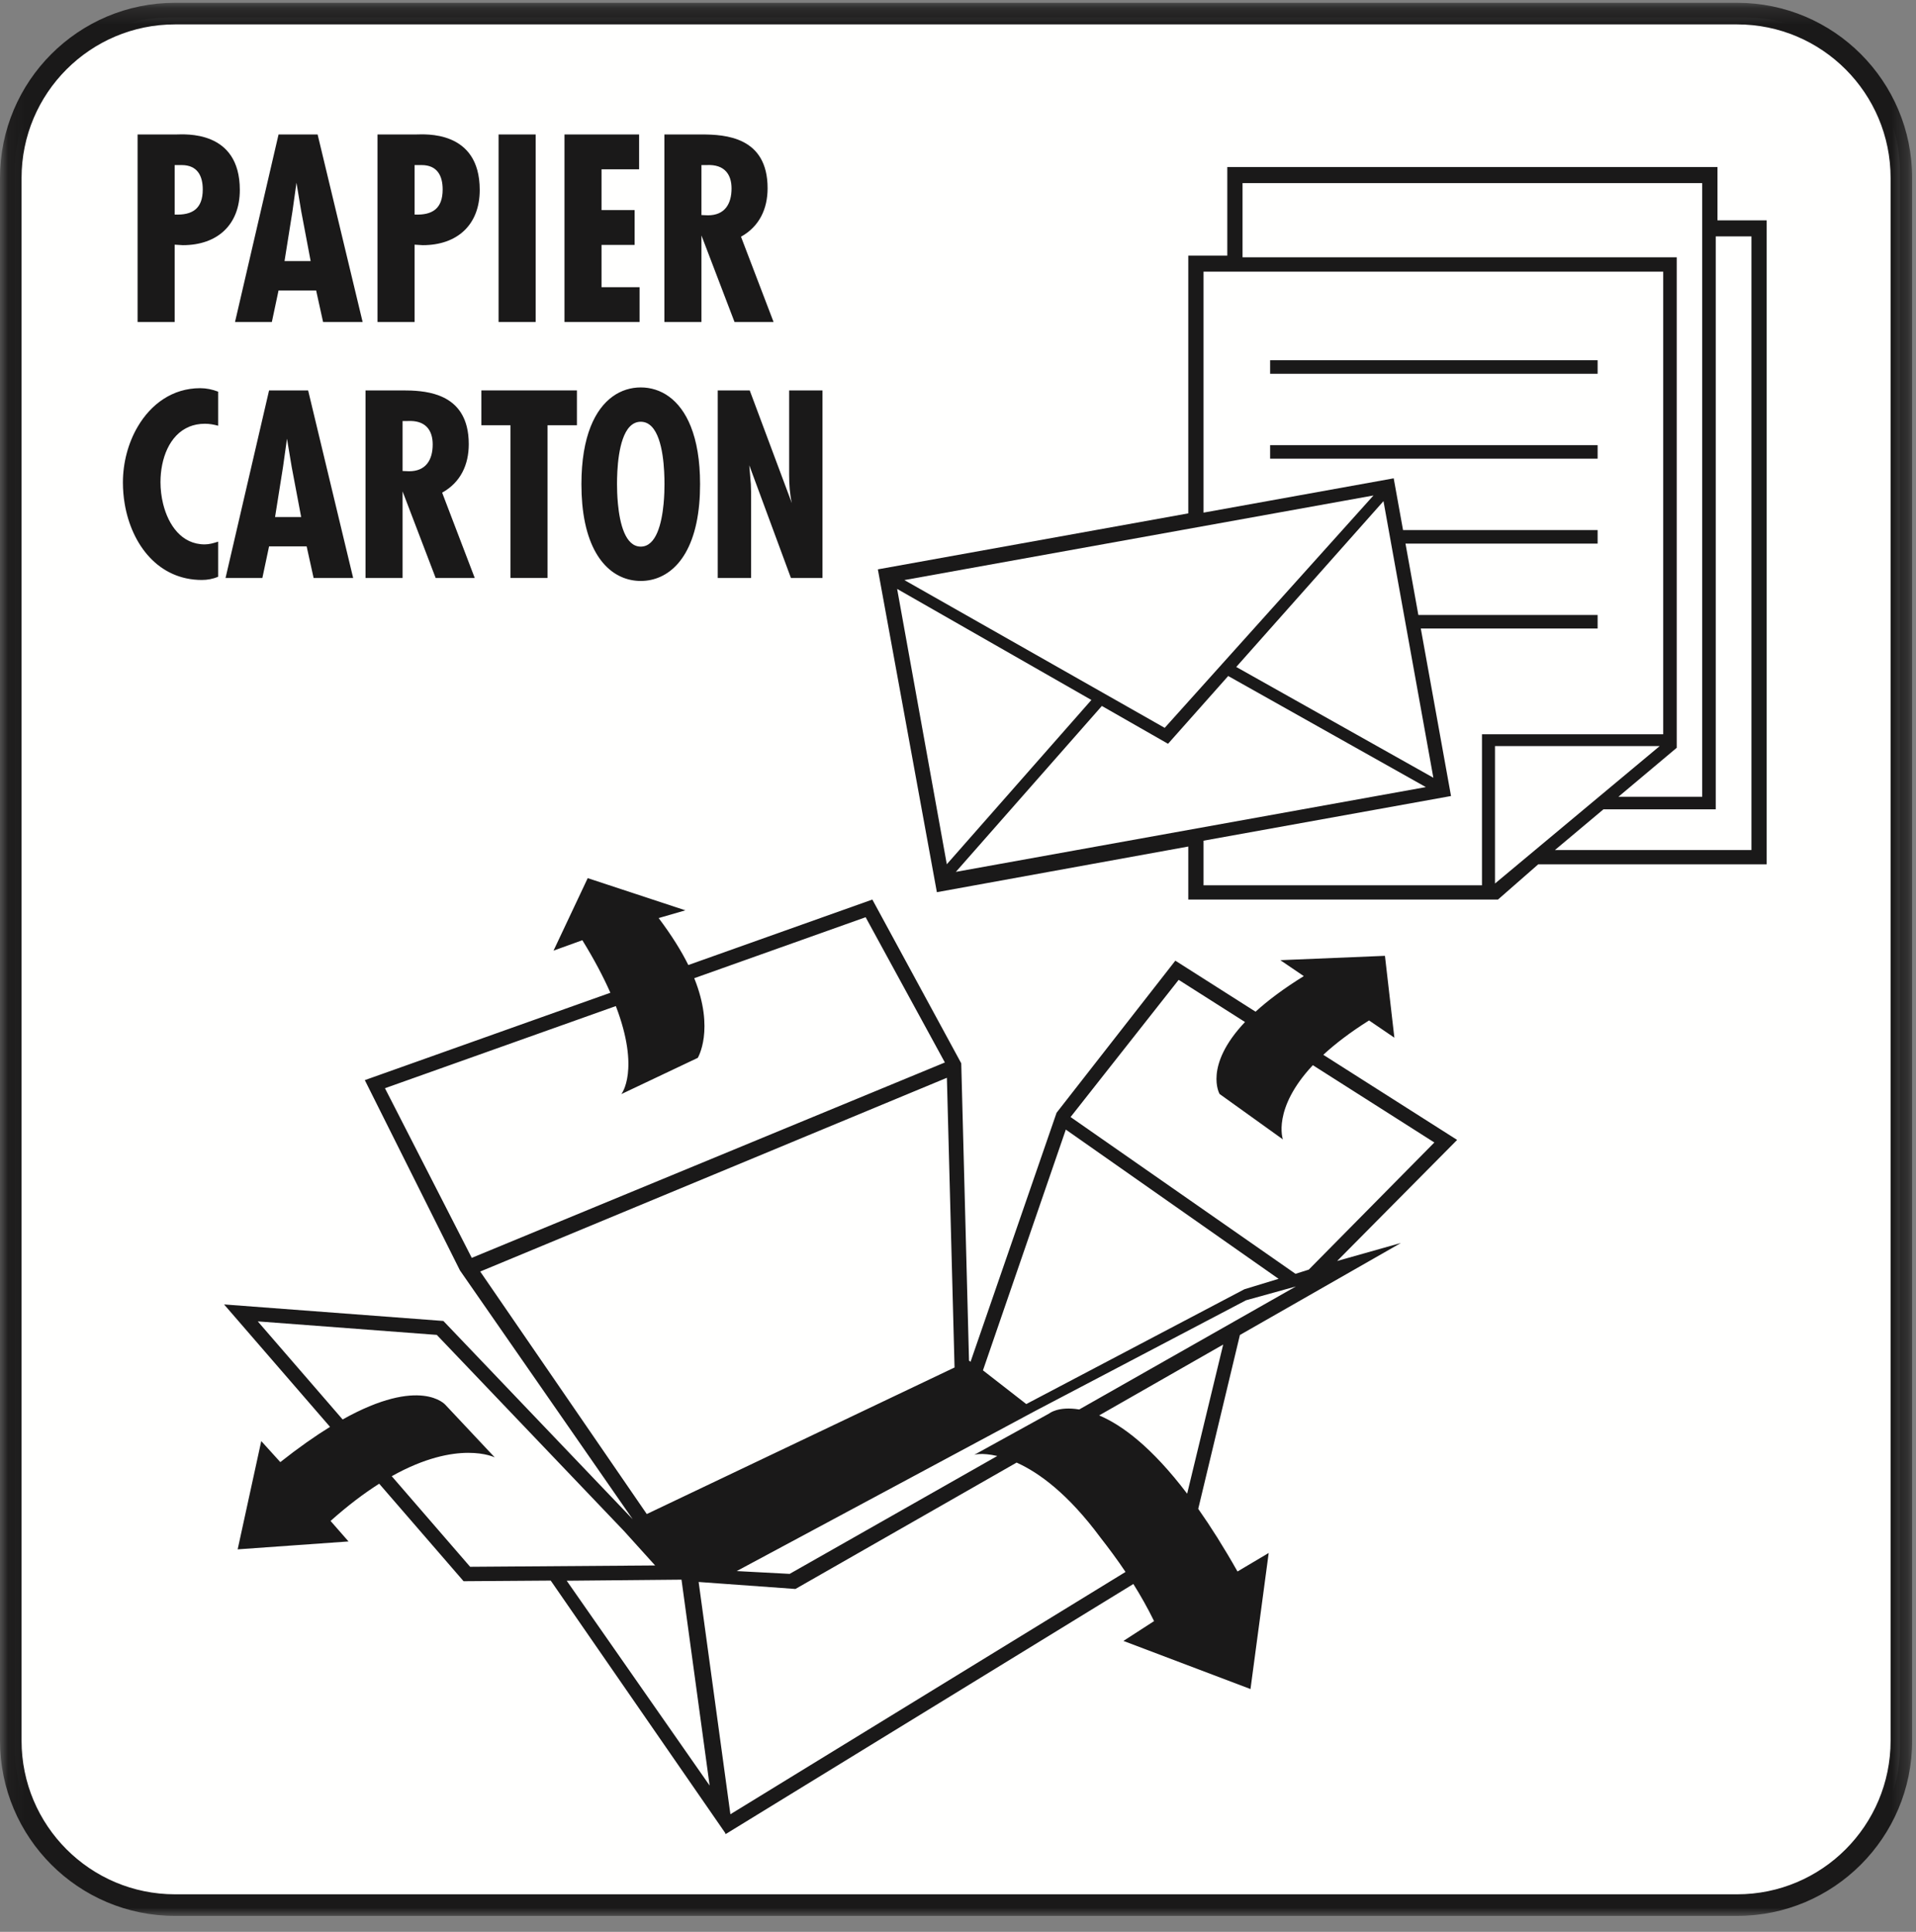
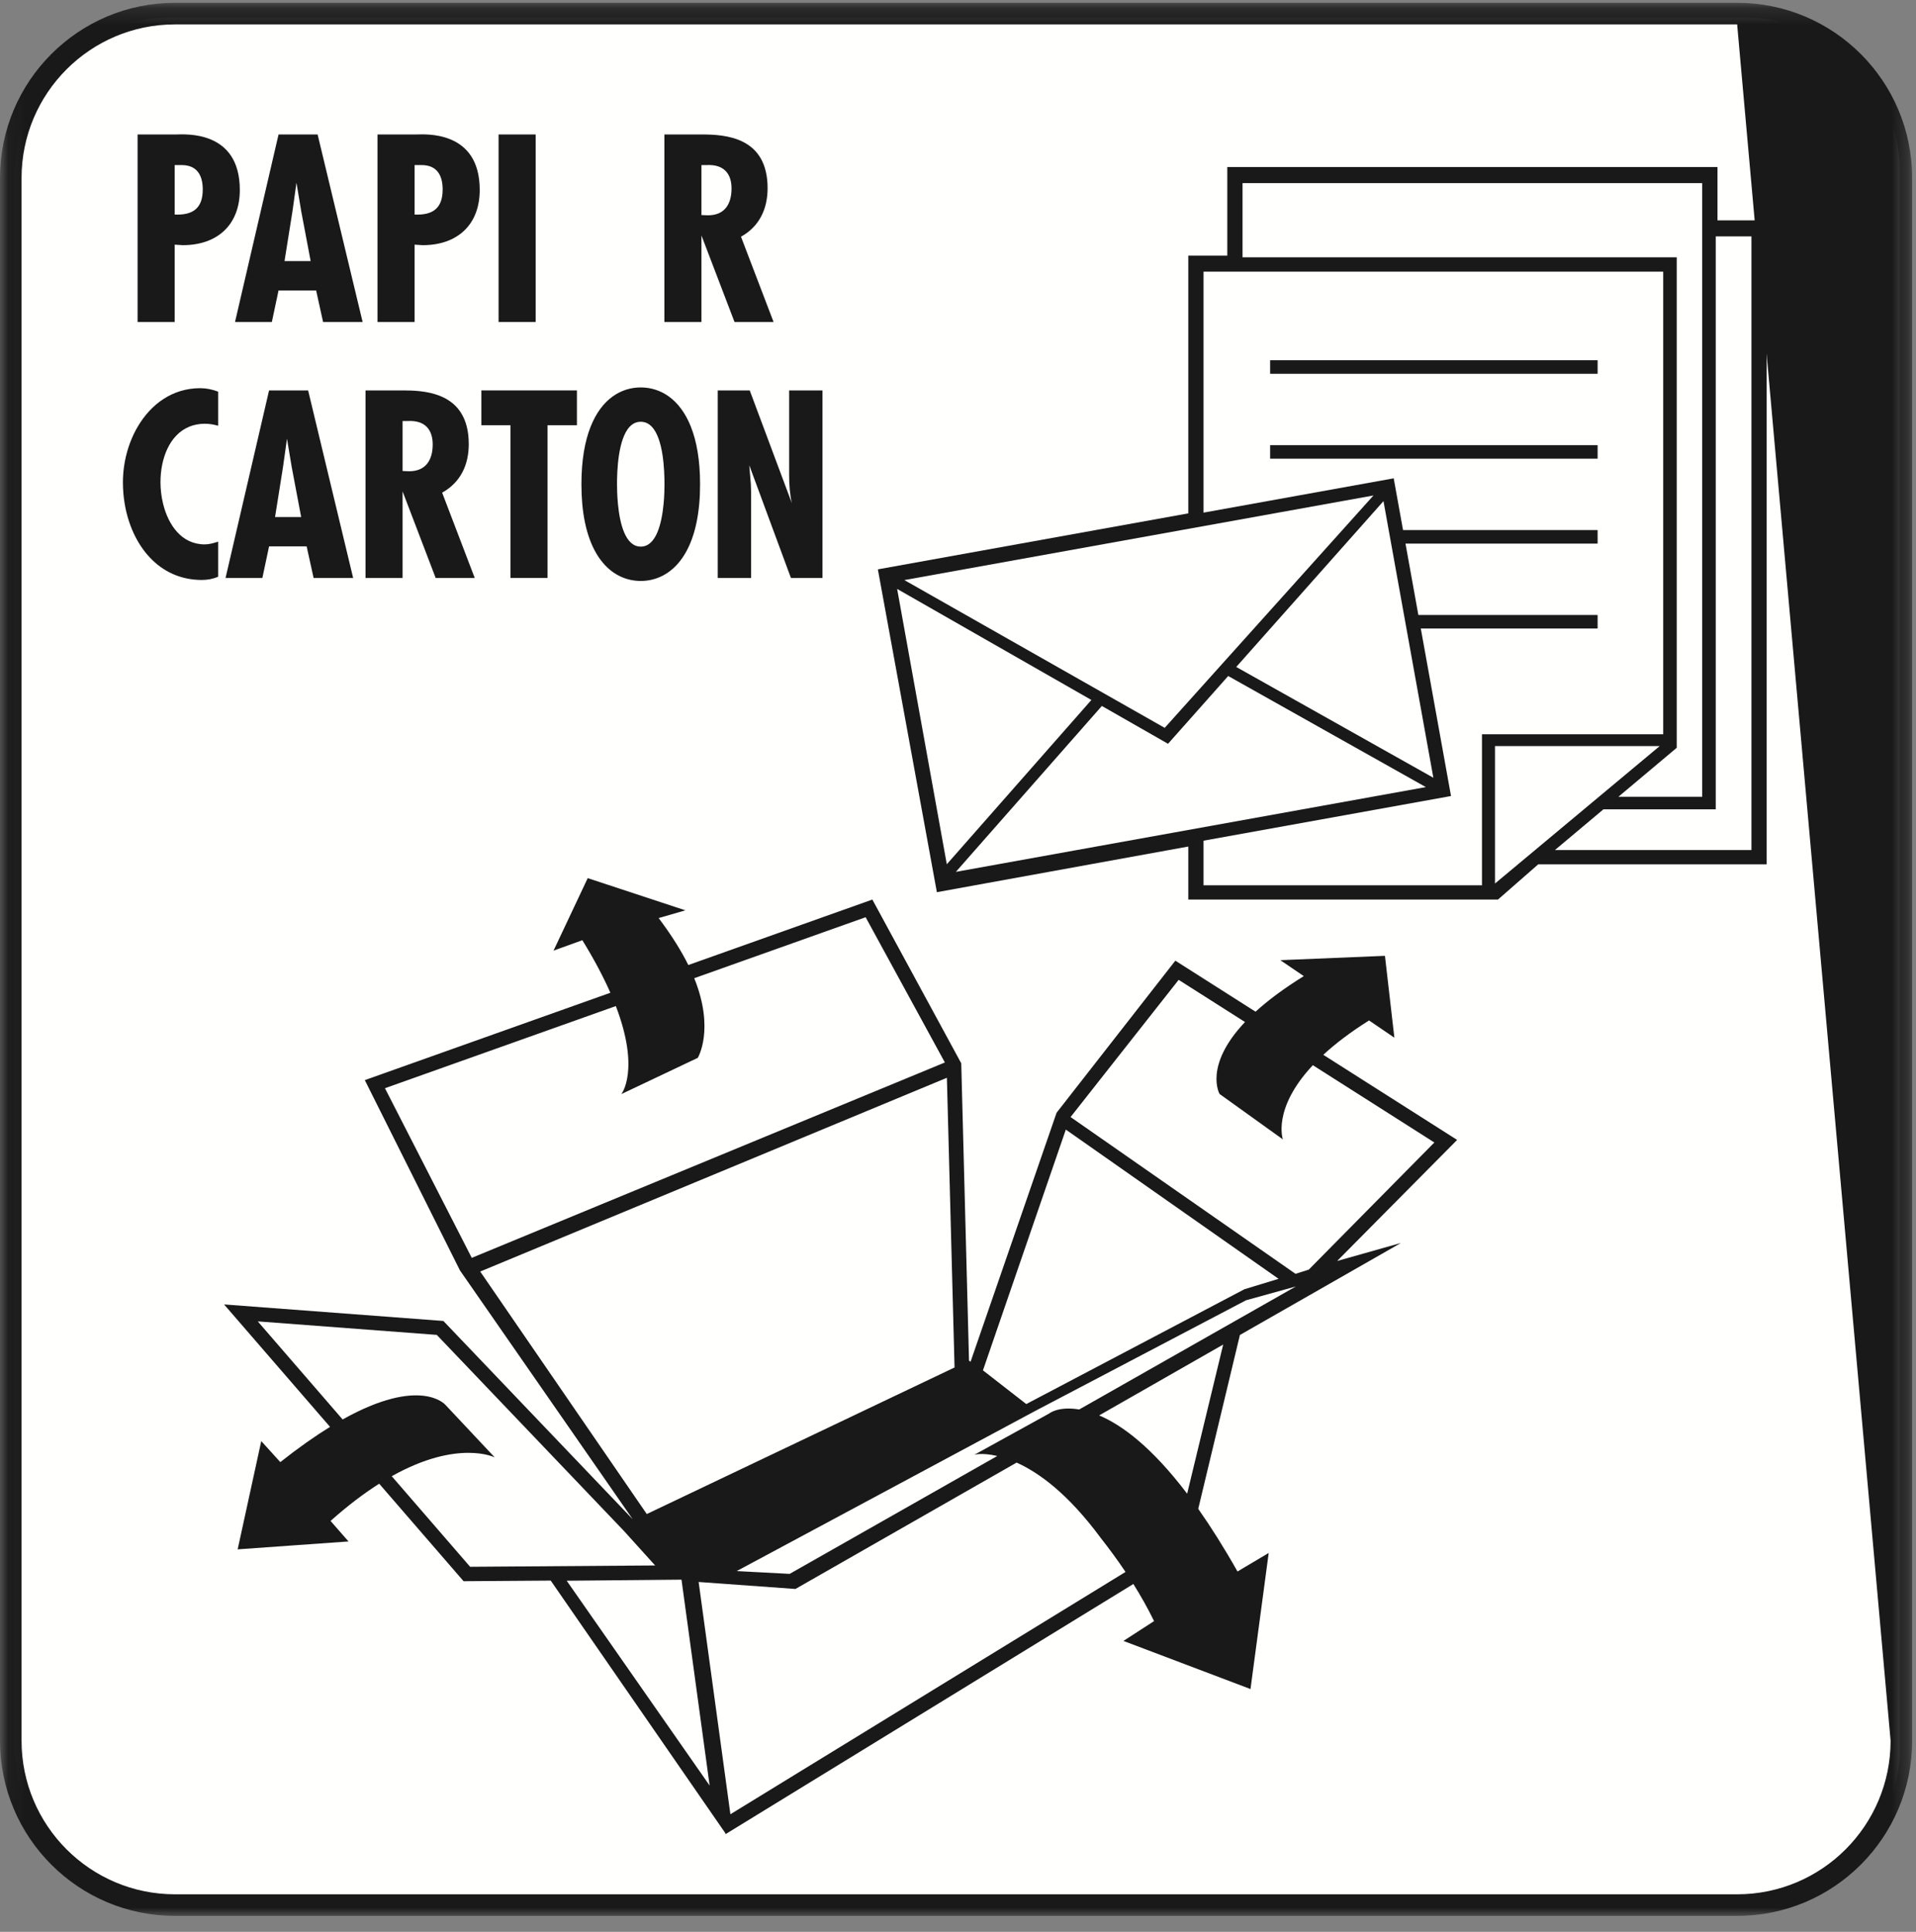
<svg xmlns="http://www.w3.org/2000/svg" xmlns:xlink="http://www.w3.org/1999/xlink" width="120" height="121" viewBox="0 0 120 121">
  <rect x="0" y="0" width="120" height="121" fill="#808080" stroke="none" />
  <defs>
    <polygon id="papiercarton-a" points=".051 .176 119.759 .176 119.759 120 .051 120" />
  </defs>
  <g fill="none" fill-rule="evenodd">
    <mask id="papiercarton-b" fill="#fff">
      <use xlink:href="#papiercarton-a" />
    </mask>
    <path fill="#FFFFFE" d="M109.305,1.091 C114.66,1.091 119,5.432 119,10.786 L119,109.388 C119,114.744 114.66,119.084 109.305,119.084 L10.609,119.084 C5.255,119.084 0.914,114.744 0.914,109.388 L0.914,10.786 C0.914,5.432 5.255,1.091 10.609,1.091 L109.305,1.091" mask="url(#papiercarton-b)" />
-     <path fill="#1A1919" d="M118.409,109.024 C118.409,114.339 114.106,118.647 108.798,118.647 L10.961,118.647 C5.654,118.647 1.35,114.339 1.35,109.024 L1.35,11.152 C1.35,5.837 5.654,1.528 10.961,1.528 L108.798,1.528 C114.106,1.528 118.409,5.837 118.409,11.152 L118.409,109.024 Z M108.798,0.176 L10.961,0.176 C4.907,0.176 0,5.09 0,11.152 L0,109.024 C0,115.085 4.907,120 10.961,120 L108.798,120 C114.852,120 119.759,115.085 119.759,109.024 L119.759,11.152 C119.759,5.09 114.852,0.176 108.798,0.176 L108.798,0.176 Z" mask="url(#papiercarton-b)" />
+     <path fill="#1A1919" d="M118.409,109.024 C118.409,114.339 114.106,118.647 108.798,118.647 L10.961,118.647 C5.654,118.647 1.35,114.339 1.35,109.024 L1.35,11.152 C1.35,5.837 5.654,1.528 10.961,1.528 L108.798,1.528 L118.409,109.024 Z M108.798,0.176 L10.961,0.176 C4.907,0.176 0,5.09 0,11.152 L0,109.024 C0,115.085 4.907,120 10.961,120 L108.798,120 C114.852,120 119.759,115.085 119.759,109.024 L119.759,11.152 C119.759,5.09 114.852,0.176 108.798,0.176 L108.798,0.176 Z" mask="url(#papiercarton-b)" />
    <path fill="#1A1919" d="M18.862 32.383L17.227 32.383 17.725 29.251 17.974 27.476 18.27 29.251 18.862 32.383zM16.432 36.2L16.852 34.221 19.205 34.221 19.641 36.2 22.118 36.2 19.298 24.453 16.852 24.453 14.126 36.2 16.432 36.2 16.432 36.2zM47.04 31.557L47.04 30.81 47.026 30.327 46.928 29.142 49.536 36.2 51.513 36.2 51.513 24.453 49.424 24.453 49.424 29.735C49.424 30.342 49.466 30.95 49.592 31.511L46.956 24.453 44.951 24.453 44.951 36.2 47.04 36.2 47.04 31.557M41.561 31.557L41.561 31.557C41.447 32.757 41.109 34.237 40.131 34.237 39.151 34.237 38.815 32.757 38.701 31.557L38.7 31.557 38.701 31.557C38.653 31.055 38.644 30.603 38.644 30.327 38.644 29.492 38.708 27.494 39.44 26.725L39.441 26.725C39.625 26.532 39.853 26.416 40.131 26.416 40.41 26.416 40.636 26.532 40.82 26.725L40.821 26.725 40.82 26.725C41.555 27.494 41.617 29.492 41.617 30.327 41.617 30.602 41.609 31.055 41.561 31.557zM43.27 26.726L43.269 26.726 43.27 26.725C42.579 24.981 41.358 24.266 40.131 24.266 38.904 24.266 37.683 24.98 36.991 26.725 36.631 27.633 36.415 28.819 36.415 30.327 36.415 30.763 36.433 31.172 36.467 31.556L36.468 31.557 36.467 31.557C36.782 35.047 38.45 36.387 40.131 36.387 41.812 36.387 43.48 35.047 43.794 31.557 43.829 31.172 43.846 30.763 43.846 30.327 43.846 28.819 43.63 27.633 43.27 26.726L43.27 26.726zM25.214 26.37L25.526 26.37C26.083 26.34 26.467 26.479 26.715 26.725L26.716 26.725C26.989 26.997 27.1 27.394 27.1 27.834 27.1 28.799 26.68 29.517 25.62 29.517L25.214 29.501 25.214 26.37zM27.959 31.557L27.692 30.857C28.845 30.217 29.359 29.112 29.359 27.818 29.359 27.406 29.315 27.042 29.235 26.725 28.696 24.571 26.52 24.453 25.23 24.453L22.893 24.453 22.893 36.2 25.214 36.2 25.214 30.778 27.286 36.2 29.733 36.2 27.959 31.557 27.959 31.557zM17.82 16.352L18.319 13.221 18.568 11.445 18.864 13.221 19.456 16.352 17.82 16.352zM19.892 8.422L17.446 8.422 14.719 20.169 17.026 20.169 17.446 18.191 19.799 18.191 20.235 20.169 22.712 20.169 19.892 8.422 19.892 8.422zM12.834 26.541C13.115 26.541 13.382 26.588 13.663 26.665L13.663 24.531C13.293 24.39 12.923 24.313 12.538 24.313 10.798 24.313 9.451 25.316 8.625 26.725 8.023 27.75 7.698 28.991 7.698 30.217 7.698 30.668 7.736 31.117 7.81 31.556L7.811 31.557 7.81 31.557C8.243 34.121 9.924 36.325 12.641 36.325 12.997 36.325 13.337 36.263 13.663 36.122L13.663 33.925C13.382 34.019 13.1 34.097 12.819 34.097 11.38 34.097 10.545 32.894 10.215 31.557 10.105 31.107 10.051 30.641 10.051 30.202 10.051 28.736 10.606 27.238 11.852 26.726L11.849 26.726 11.852 26.725C12.141 26.607 12.468 26.541 12.834 26.541M10.939 13.439L10.939 10.339 11.375 10.339C12.371 10.339 12.699 11.024 12.699 11.866 12.699 13.065 12.06 13.486 10.939 13.439zM11.032 8.422L8.617 8.422 8.617 20.169 10.939 20.169 10.939 15.325 11.452 15.356C13.602 15.356 15.02 14.093 15.02 11.896 15.02 8.111 11.53 8.422 11.032 8.422L11.032 8.422z" />
    <polygon fill="#1A1919" points="31.226 20.169 33.548 20.169 33.548 8.422 31.226 8.422" />
    <polyline fill="#1A1919" points="34.293 26.725 34.293 26.634 36.132 26.634 36.132 24.453 30.149 24.453 30.149 26.634 31.972 26.634 31.972 36.2 34.293 36.2 34.293 31.557" />
    <line x1="34.293" x2="34.293" y1="31.557" y2="26.725" fill="#1A1919" />
-     <polyline fill="#1A1919" points="40.058 17.988 37.674 17.988 37.674 15.34 39.746 15.34 39.746 13.159 37.674 13.159 37.674 10.604 40.027 10.604 40.027 8.422 35.353 8.422 35.353 20.169 40.058 20.169 40.058 17.988" />
    <path fill="#1A1919" d="M44.337 13.486L43.932 13.47 43.932 10.339 44.243 10.339C45.412 10.276 45.817 10.962 45.817 11.803 45.817 12.769 45.396 13.486 44.337 13.486zM48.45 20.169L46.409 14.826C47.561 14.187 48.075 13.081 48.075 11.788 48.075 8.578 45.428 8.422 43.947 8.422L41.61 8.422 41.61 20.169 43.932 20.169 43.932 14.748 46.004 20.169 48.45 20.169 48.45 20.169zM25.965 10.339L26.401 10.339C27.397 10.339 27.724 11.024 27.724 11.866 27.724 13.065 27.086 13.486 25.965 13.439L25.965 10.339zM25.965 15.325L26.479 15.356C28.628 15.356 30.046 14.093 30.046 11.896 30.046 8.111 26.556 8.422 26.058 8.422L23.643 8.422 23.643 20.169 25.965 20.169 25.965 15.325 25.965 15.325zM21.459 88.906C26.346 86.17 27.894 87.988 27.894 87.988L30.986 91.282C30.986 91.282 28.691 90.128 24.535 92.46L29.444 98.134 41.03 98.05 39.08 95.891 27.356 83.609 16.144 82.763 21.459 88.906zM82.224 66.716C79.66 69.453 80.348 71.365 80.348 71.365L76.382 68.519C76.382 68.519 75.368 66.768 77.975 64.013L73.82 61.371 67.051 69.964 81.138 79.784 81.968 79.522 89.834 71.558 82.224 66.716zM64.276 87.941L77.938 80.75 80.078 80.097 66.753 70.75 61.563 85.83 64.276 87.941zM35.493 99.007L44.445 111.837 42.683 98.94 35.493 99.007zM59.304 67.506L30.076 79.641 40.508 94.83 59.784 85.65 59.304 67.506zM43.481 61.268C44.779 64.492 43.701 66.258 43.701 66.258L38.916 68.527C38.916 68.527 40.108 67.036 38.571 63.014L24.11 68.159 29.547 78.784 59.178 66.547 54.215 57.449 43.481 61.268zM68.841 88.652C70.276 89.26 72.139 90.639 74.352 93.556L76.609 84.214 68.841 88.652zM62.46 91.194C61.444 90.962 61.015 91.123 61.015 91.123L65.71 88.533C65.71 88.533 66.268 88.061 67.592 88.28L81.162 80.575 78.037 81.442 64.797 88.393 46.141 98.402 49.456 98.578 62.46 91.194zM70.492 98.456C69.956 97.656 69.422 96.945 68.932 96.317 66.897 93.565 65.07 92.235 63.671 91.607L49.818 99.523 43.756 99.085 45.745 113.633 70.492 98.456zM77.505 98.428L79.459 97.268 78.319 105.791 70.361 102.777 72.28 101.536C71.871 100.699 71.43 99.925 70.983 99.211L45.438 114.881 45.428 114.817 34.492 98.998 29.034 99.037 23.749 92.93C22.816 93.521 21.799 94.284 20.703 95.262L21.828 96.547 14.885 97.041 16.363 90.26 17.556 91.577C18.708 90.665 19.743 89.942 20.67 89.37L14.033 81.701 27.769 82.737 39.628 95.158 28.808 79.572 22.849 67.652 38.228 62.18C37.803 61.214 37.233 60.122 36.473 58.889L34.668 59.541 36.809 55.001 42.925 57.017 41.252 57.502C42.061 58.579 42.673 59.558 43.11 60.443L54.636 56.343 60.203 66.598 60.69 85.22 60.786 85.293 66.174 69.696 73.612 60.17 78.636 63.366C79.396 62.674 80.382 61.927 81.657 61.137L80.187 60.139 86.74 59.867 87.33 64.994 85.744 63.914C84.553 64.663 83.615 65.385 82.879 66.066L91.261 71.397 83.744 78.981 87.742 77.851 77.656 83.615 75.046 94.505C75.826 95.613 76.647 96.91 77.505 98.428L77.505 98.428z" />
    <polygon fill="#1A1919" points="79.549 23.411 100.06 23.411 100.06 22.563 79.549 22.563" />
    <polygon fill="#1A1919" points="79.549 28.729 100.06 28.729 100.06 27.881 79.549 27.881" />
    <path fill="#1A1919" d="M109.694,53.241 L97.386,53.241 L100.424,50.691 L107.458,50.691 L107.458,14.807 L109.694,14.807 L109.694,53.241 Z M93.632,55.338 L93.632,46.728 L103.95,46.728 L93.632,55.338 Z M92.817,55.448 L75.378,55.448 L75.378,52.655 L90.878,49.858 L88.985,39.366 L100.06,39.366 L100.06,38.517 L88.832,38.517 L88.026,34.047 L100.06,34.047 L100.06,33.199 L87.873,33.199 L87.288,29.959 L75.378,32.108 L75.378,17.014 L104.168,17.014 L104.168,45.99 L92.817,45.99 L92.817,55.448 Z M59.866,54.608 L69.01,44.217 L73.154,46.586 L76.923,42.341 L89.302,49.299 L59.866,54.608 Z M56.188,36.886 L68.354,43.842 L59.299,54.132 L56.188,36.886 Z M86.648,31.388 L89.772,48.713 L77.427,41.774 L86.648,31.388 Z M86.021,31.033 L72.946,45.588 L56.641,36.332 L86.021,31.033 Z M77.821,11.469 L106.611,11.469 L106.611,49.903 L101.363,49.903 L105.014,46.837 L105.014,16.116 L77.821,16.116 L77.821,11.469 Z M107.566,13.803 L107.566,10.465 L76.866,10.465 L76.866,16.01 L74.423,16.01 L74.423,32.154 L54.981,35.661 L58.677,55.881 L74.423,53.021 L74.423,56.343 L93.818,56.343 L96.341,54.135 L110.648,54.135 L110.648,13.803 L107.566,13.803 L107.566,13.803 Z" />
  </g>
</svg>